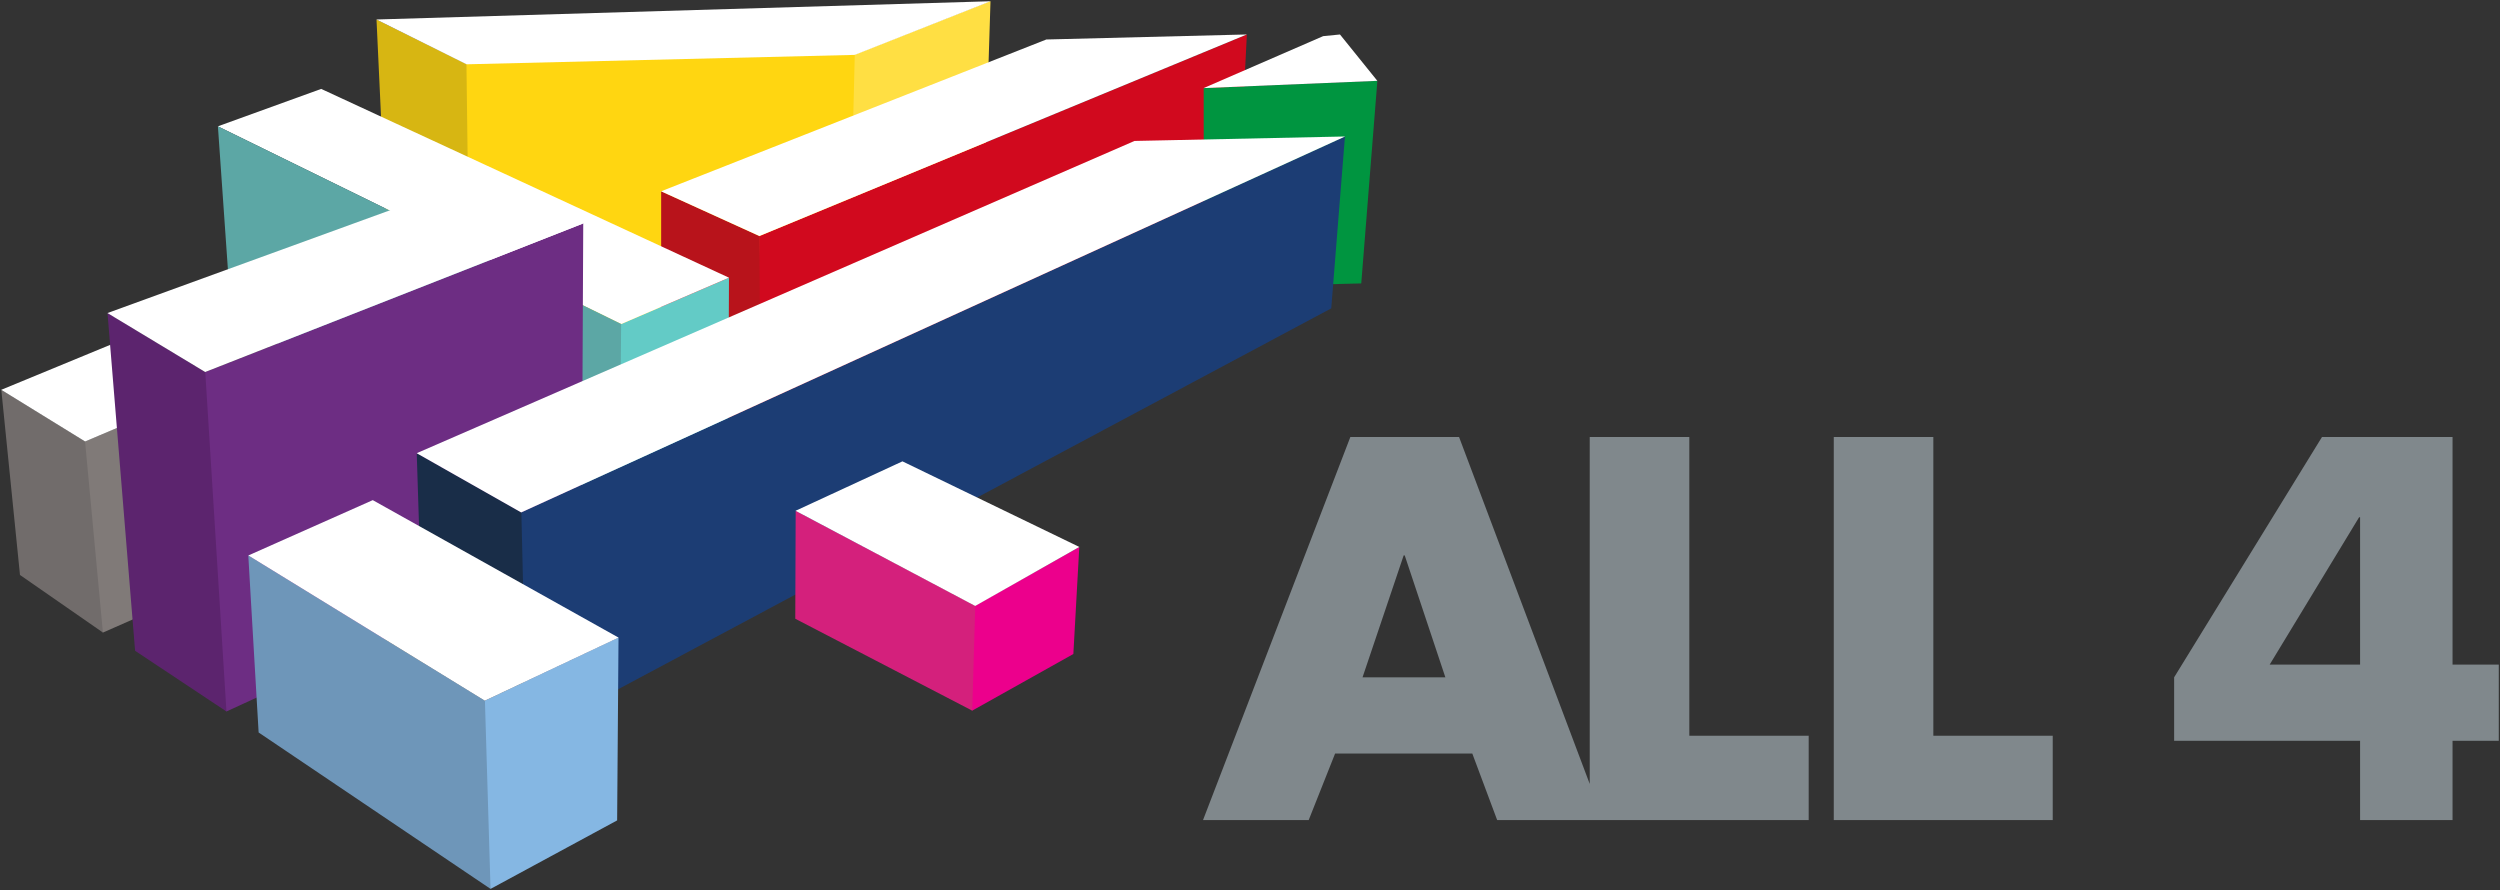
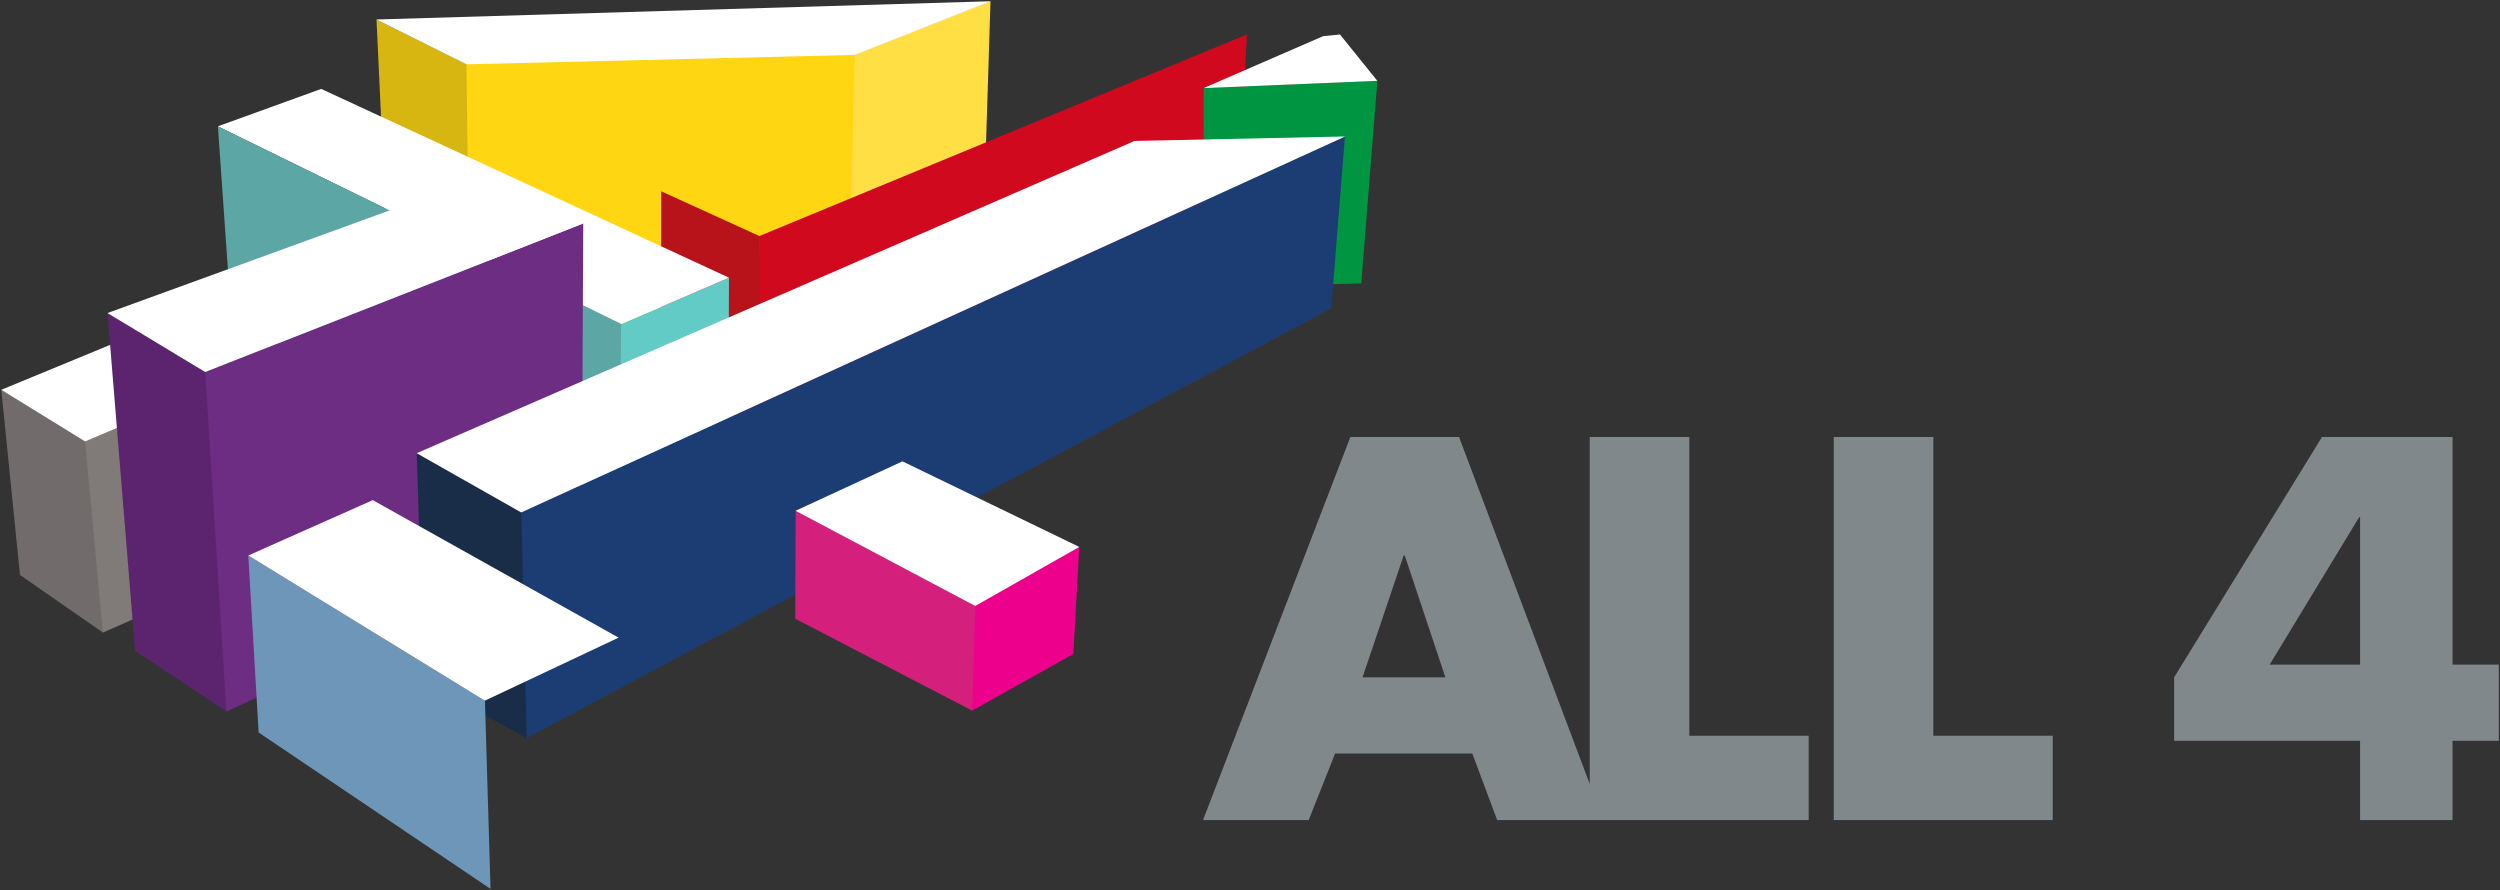
<svg xmlns="http://www.w3.org/2000/svg" xmlns:ns1="http://www.inkscape.org/namespaces/inkscape" xmlns:ns2="http://sodipodi.sourceforge.net/DTD/sodipodi-0.dtd" width="1000" height="356.066" viewBox="0 0 1000 356.066" version="1.1" id="svg2" ns1:version="0.48.5 r10040" ns2:docname="Page 1 Copy 9.svg">
  <rect x="0" y="0" width="1000" height="356.066" fill="#333333" stroke="none" />
  <ns2:namedview pagecolor="#ffffff" bordercolor="#666666" borderopacity="1" objecttolerance="10" gridtolerance="10" guidetolerance="10" ns1:pageopacity="0" ns1:pageshadow="2" ns1:window-width="1920" ns1:window-height="1028" id="namedview41" showgrid="false" fit-margin-left="0.5" fit-margin-bottom="0.5" fit-margin-top="0.5" fit-margin-right="0.5" ns1:zoom="1.1983243" ns1:cx="377.44327" ns1:cy="161.0395" ns1:window-x="-8" ns1:window-y="-8" ns1:window-maximized="1" ns1:current-layer="svg2" />
  <title id="title4">Page 1 Copy 9</title>
  <desc id="desc6">Created with Sketch.</desc>
  <defs id="defs8" />
  <g id="Option-A---in-global-nav-v2" transform="matrix(9.355,0,0,9.355,0.5,0.5)" style="fill:none;stroke:none">
    <g id="1160px---Parental-controls-A-v2---States" transform="translate(-170,-150)">
      <g id="Page-1-Copy-9" transform="translate(170,150)">
-         <path d="m 99.229,18.633 -6.321,10.274 0,2.715 7.951,0 0,3.389 3.953,0 0,-3.389 1.977,0 0,-3.258 -1.977,0 0,-9.731 -5.583,0 z m 1.586,3.432 0.044,0 0,6.299 -3.866,0 3.823,-6.299 z m -22.46,-3.432 0,16.378 9.362,0 0,-3.606 -5.105,0 0,-12.772 -4.257,0 z m -10.435,0 0,14.833 -5.587,-14.833 -4.649,0 -6.299,16.378 4.518,0 1.13,-2.846 5.865,0 1.064,2.846 3.958,0 9.362,0 0,-3.606 -5.104,0 0,-12.772 -4.258,0 z m -7.955,5.061 0.044,0 1.738,5.213 -3.541,0 1.759,-5.213 z" id="Fill-1" ns1:connector-curvature="0" style="fill:#80888c" />
+         <path d="m 99.229,18.633 -6.321,10.274 0,2.715 7.951,0 0,3.389 3.953,0 0,-3.389 1.977,0 0,-3.258 -1.977,0 0,-9.731 -5.583,0 z m 1.586,3.432 0.044,0 0,6.299 -3.866,0 3.823,-6.299 z m -22.46,-3.432 0,16.378 9.362,0 0,-3.606 -5.105,0 0,-12.772 -4.257,0 z m -10.435,0 0,14.833 -5.587,-14.833 -4.649,0 -6.299,16.378 4.518,0 1.13,-2.846 5.865,0 1.064,2.846 3.958,0 9.362,0 0,-3.606 -5.104,0 0,-12.772 -4.258,0 m -7.955,5.061 0.044,0 1.738,5.213 -3.541,0 1.759,-5.213 z" id="Fill-1" ns1:connector-curvature="0" style="fill:#80888c" />
        <polygon id="Fill-2" points="4.172,26.787 4.348,26.994 9.307,24.81 8.816,16.641 8.79,16.608 3.586,18.823 3.573,18.832 3.401,18.959 " style="fill:#807a78" />
        <polygon id="Fill-3" points="3.586,18.819 0.002,16.612 0.801,24.531 4.347,26.992 3.584,18.825 3.586,18.824 " style="fill:#716c6b" />
        <polygon id="Fill-4" points="0,16.614 3.586,18.824 8.791,16.613 5.328,14.415 " style="fill:#ffffff" />
        <polygon id="Fill-5" points="41.927,11.806 42.298,0.001 42.169,0.035 36.483,2.275 36.332,2.364 36.115,14.49 " style="fill:#ffdf43" />
        <polygon id="Fill-6" points="19.957,2.718 20.087,15.128 16.624,13.192 16.045,0.781 " style="fill:#d7b612" />
        <polygon id="Fill-7" points="19.919,2.607 36.478,2.219 36.495,2.293 36.196,14.471 20.048,14.985 19.891,2.695 " style="fill:#ffd611" />
        <polygon id="Fill-8" points="32.437,10.048 32.495,19.91 28.216,17.277 28.216,8.126 " style="fill:#b8131b" />
        <polygon id="Fill-9" points="53.26,1.421 52.769,11.131 32.478,19.901 32.417,10.038 " style="fill:#d1091e" />
        <polygon id="Fill-10" points="26.505,13.803 31.116,11.822 31.083,20.07 26.405,22.382 26.436,13.85 " style="fill:#63cbc6" />
        <polygon id="Fill-11" points="9.261,5.348 13.68,3.748 31.116,11.82 26.506,13.803 " style="fill:#ffffff" />
        <polygon id="Fill-12" points="26.505,13.799 26.427,22.787 9.835,13.52 9.264,5.349 " style="fill:#5ca7a5" />
        <polygon id="Fill-13" points="8.63,16.031 8.667,15.875 24.885,9.499 24.819,23.375 9.629,30.368 9.504,30.223 " style="fill:#6d2d83" />
        <polygon id="Fill-14" points="4.56,13.331 8.723,15.85 9.629,30.368 5.723,27.773 4.543,13.331 " style="fill:#5c246e" />
        <polygon id="Fill-15" points="58.84,3.403 58.151,12.065 51.419,12.231 51.413,3.713 " style="fill:#009540" />
        <polygon id="Fill-16" points="22.188,21.954 22.231,21.858 57.454,5.782 56.868,13.131 22.466,31.506 22.374,31.313 " style="fill:#1c3d74" />
        <polygon id="Fill-17" points="22.239,21.857 22.466,31.507 18.075,29.114 17.765,19.327 " style="fill:#192d48" />
        <polygon id="Fill-18" points="41.59,25.897 41.643,25.844 46.095,23.333 45.841,27.91 41.516,30.332 41.463,30.276 " style="fill:#ec008c" />
        <polygon id="Fill-19" points="41.646,25.847 41.517,30.332 33.951,26.403 33.968,21.786 " style="fill:#d4207c" />
-         <polygon id="Fill-20" points="26.334,35.025 26.393,27.209 20.677,29.906 20.616,29.95 20.837,37.73 20.92,37.955 " style="fill:#85b7e3" />
        <polygon id="Fill-21" points="11.005,31.266 20.921,37.954 20.681,29.909 10.563,23.697 " style="fill:#6e96b9" />
        <polygon id="Fill-22" points="42.301,1.637931e-005 16.041,0.78 19.891,2.696 36.497,2.293 " style="fill:#ffffff" />
-         <polygon id="Fill-23" points="44.685,1.635 53.26,1.42 32.417,10.038 28.214,8.126 " style="fill:#ffffff" />
        <polygon id="Fill-24" points="57.241,1.421 58.839,3.403 51.411,3.713 56.522,1.492 " style="fill:#ffffff" />
        <polygon id="Fill-25" points="57.46,5.782 22.231,21.857 17.764,19.324 48.455,5.973 " style="fill:#ffffff" />
        <polygon id="Fill-26" points="38.533,19.673 46.096,23.333 41.644,25.856 33.963,21.787 " style="fill:#ffffff" />
        <polygon id="Fill-27" points="15.885,21.331 26.396,27.21 20.676,29.907 10.564,23.697 " style="fill:#ffffff" />
        <polygon id="Fill-28" points="4.541,13.332 20.596,7.492 24.886,9.501 8.72,15.853 " style="fill:#ffffff" />
      </g>
    </g>
  </g>
</svg>